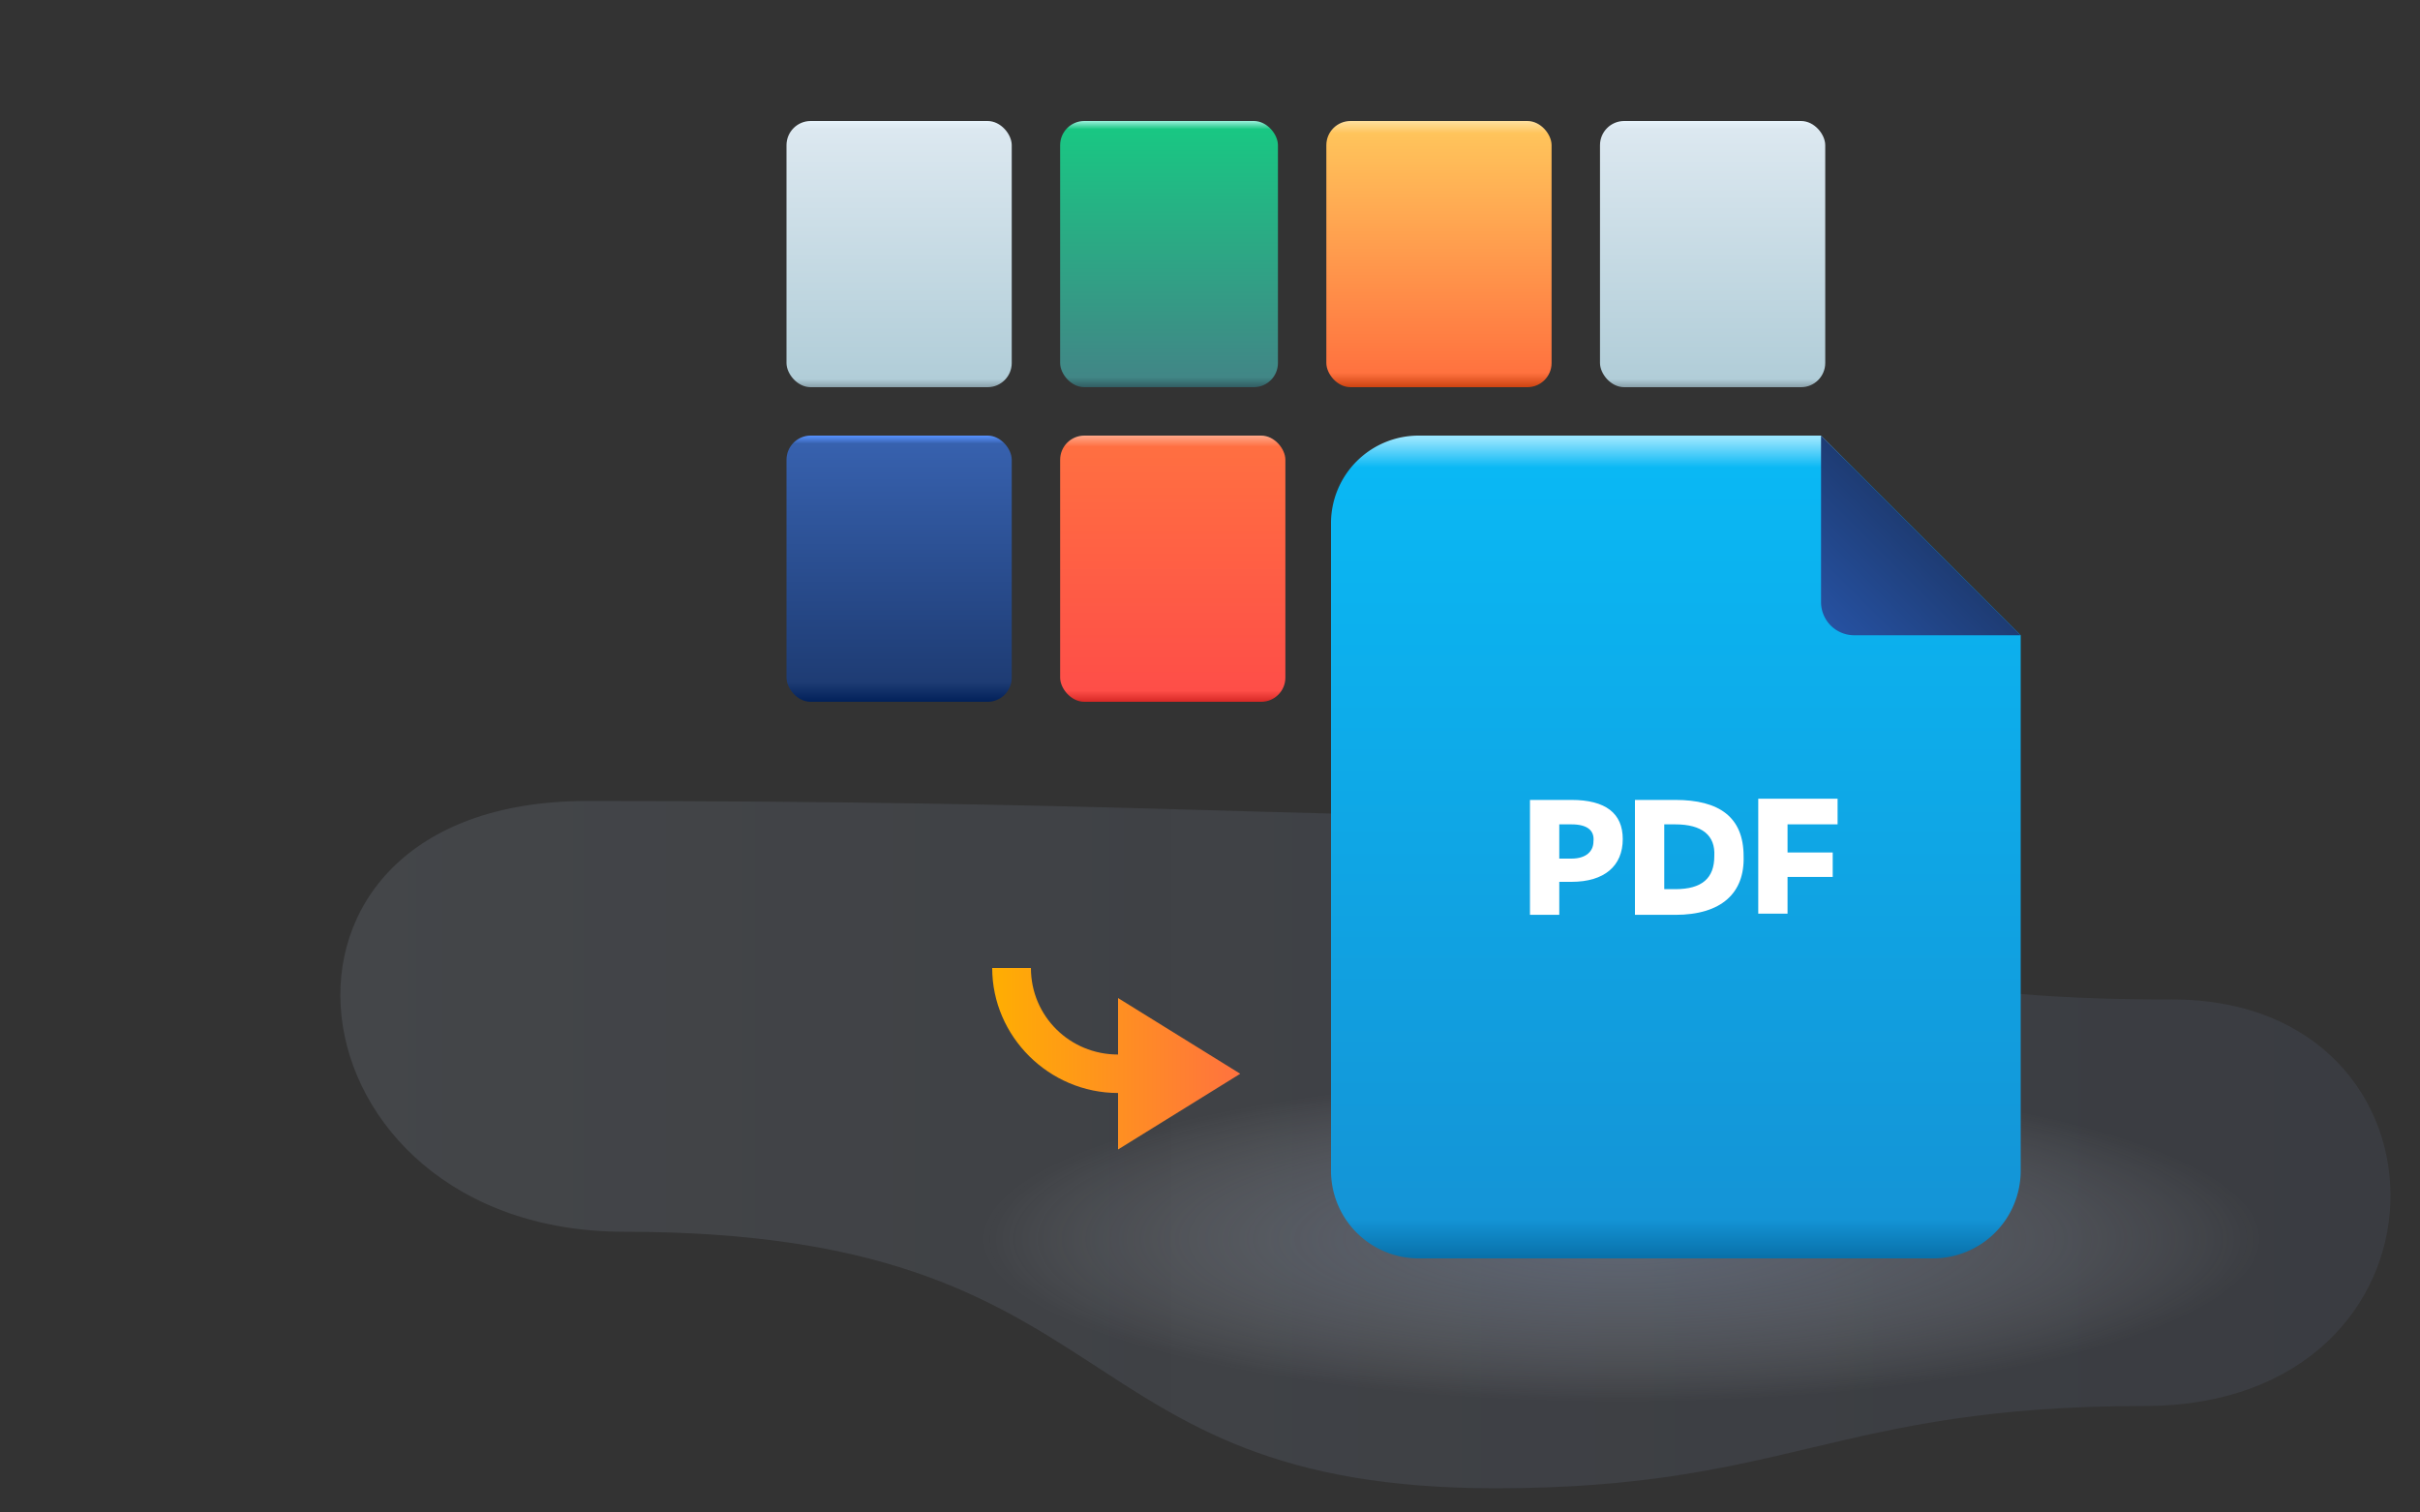
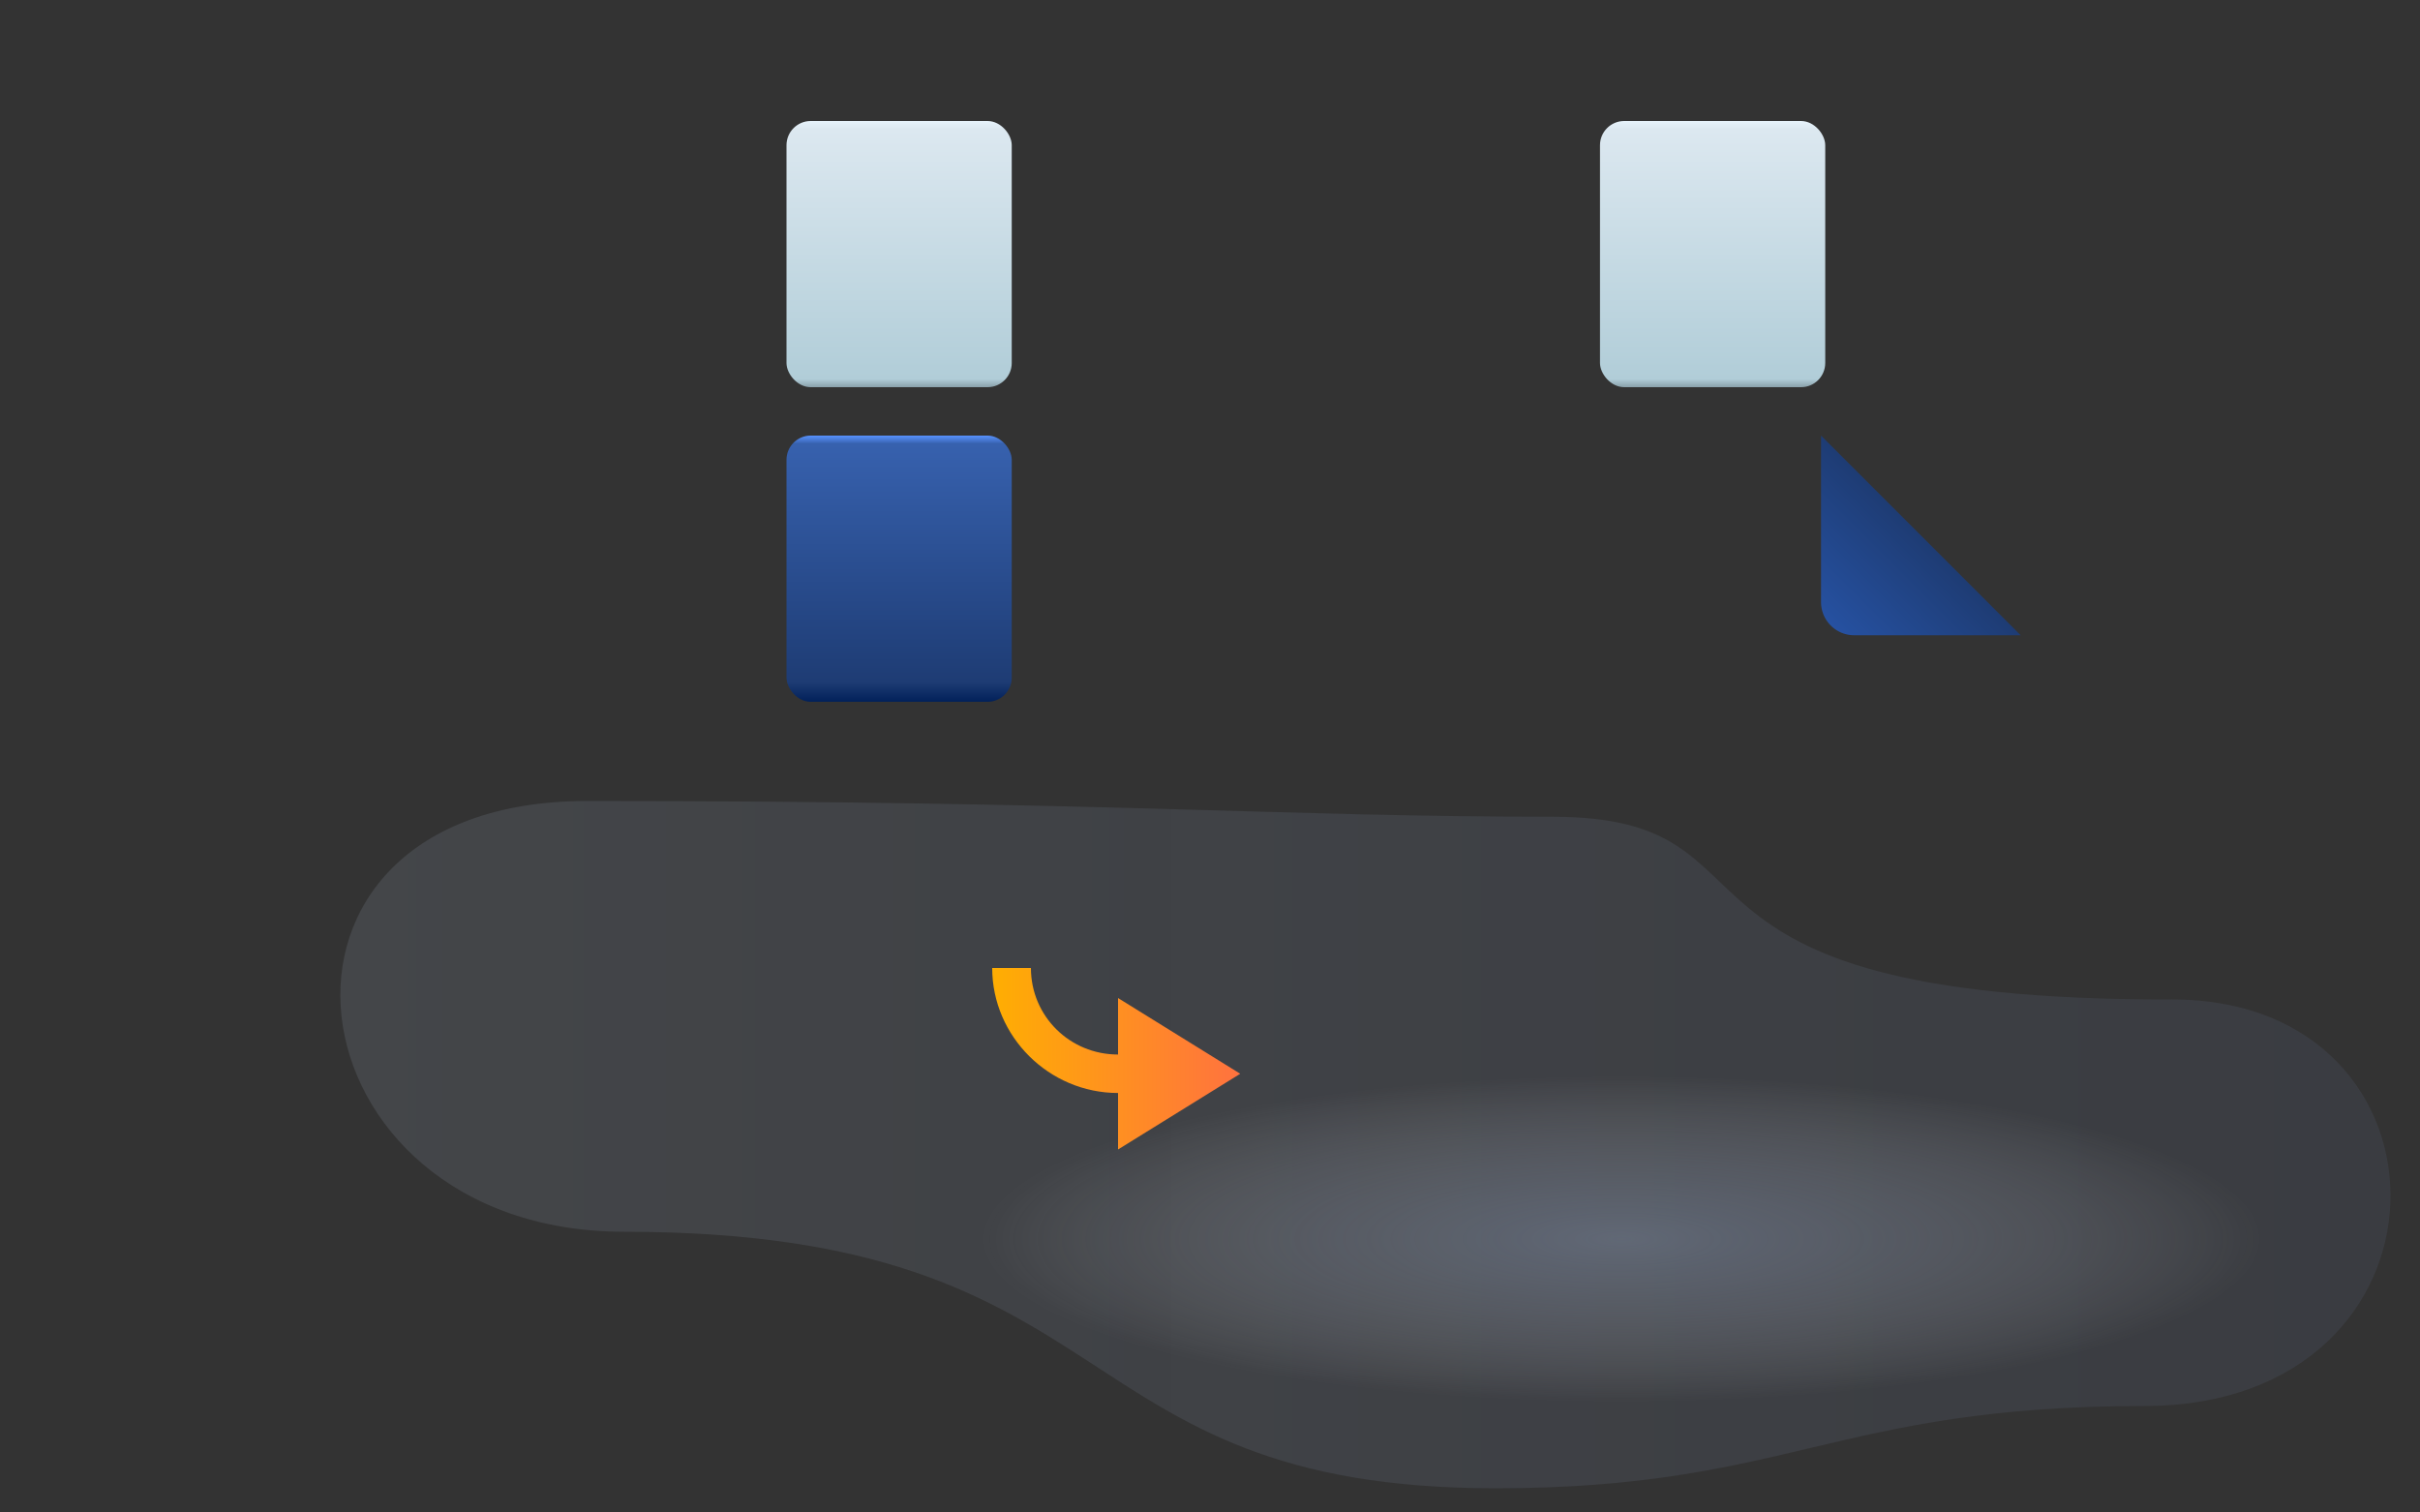
<svg xmlns="http://www.w3.org/2000/svg" width="200" height="125" fill="none">
  <rect width="100%" height="100%" fill="#333333" stroke="none" />
  <path opacity=".3" d="M128.3 67.5c-22.6 0-36.8-1.3-79.8-1.3-29.9 0-25.2 35.6 3.1 35.6 42.2 0 35.6 21.2 72 21.2 24.2 0 28.1-6.8 53.6-6.8 26.7 0 26.8-33.6 2.3-33.6-45.3.1-30.8-15.1-51.2-15.1z" fill="url(#paint0_linear_86_6483)" />
  <path opacity=".7" d="M134 116.8c31.48 0 57-6.447 57-14.4S165.48 88 134 88s-57 6.447-57 14.4 25.52 14.4 57 14.4z" fill="url(#paint1_radial_86_6483)" />
-   <path d="M150.5 36h-33.223A7.246 7.246 0 00110 43.275v53.45a7.245 7.245 0 007.277 7.275h42.446A7.245 7.245 0 00167 96.725V52.5L150.5 36z" fill="url(#paint2_linear_86_6483)" />
  <path d="M153.25 52.5H167L150.5 36v13.75a2.738 2.738 0 002.75 2.75z" fill="url(#paint3_linear_86_6483)" />
-   <path d="M129.874 72.88h-1.008v2.727h-2.422V66.11h3.43c2.825 0 4.238 1.112 4.238 3.234 0 2.222-1.514 3.536-4.238 3.536zm0-4.75h-1.008v2.83h1.008c1.211 0 1.816-.607 1.816-1.415.101-.91-.504-1.415-1.816-1.415zm8.576 7.477h-3.33V66.11h3.33c3.631 0 5.649 1.415 5.649 4.648.101 3.031-1.816 4.85-5.649 4.85zm0-7.477h-.908v5.355h.908c2.219 0 3.228-.91 3.228-2.728.101-1.718-1.009-2.627-3.228-2.627zm13.417 0h-4.136v2.325h3.733v2.02h-3.733v3.032h-2.421v-9.498h6.557v2.122z" fill="#fff" />
  <path d="M102.5 88.742L92.4 95v-4.669C86.7 90.331 82 85.662 82 80h3.2c0 3.974 3.2 7.152 7.2 7.152v-4.669l10.1 6.259z" fill="url(#paint4_linear_86_6483)" />
  <rect x="65" y="10" width="18.615" height="22" rx="2" fill="url(#paint5_linear_86_6483)" />
  <rect x="132.231" y="10" width="18.615" height="22" rx="2" fill="url(#paint6_linear_86_6483)" />
-   <rect x="87.615" y="10" width="18" height="22" rx="2" fill="url(#paint7_linear_86_6483)" />
  <rect x="65" y="36" width="18.615" height="22" rx="2" fill="url(#paint8_linear_86_6483)" />
-   <rect x="87.615" y="36" width="18.615" height="22" rx="2" fill="url(#paint9_linear_86_6483)" />
-   <rect x="109.615" y="10" width="18.615" height="22" rx="2" fill="url(#paint10_linear_86_6483)" />
  <defs>
    <linearGradient id="paint0_linear_86_6483" x1="28.127" y1="94.6" x2="197.561" y2="94.6" gradientUnits="userSpaceOnUse">
      <stop stop-color="#BFD0E9" stop-opacity=".4" />
      <stop offset="1" stop-color="#859CD6" stop-opacity=".3" />
    </linearGradient>
    <linearGradient id="paint2_linear_86_6483" x1="138.803" y1="36.202" x2="138.803" y2="103.899" gradientUnits="userSpaceOnUse">
      <stop stop-color="#99E6FF" />
      <stop offset=".036" stop-color="#0AB8F4" />
      <stop offset=".953" stop-color="#1494D6" />
      <stop offset="1" stop-color="#0971AA" />
    </linearGradient>
    <linearGradient id="paint3_linear_86_6483" x1="151.302" y1="51.698" x2="158.737" y2="44.263" gradientUnits="userSpaceOnUse">
      <stop stop-color="#2651A1" />
      <stop offset="1" stop-color="#1E3C74" />
    </linearGradient>
    <linearGradient id="paint4_linear_86_6483" x1="82.025" y1="87.5" x2="102.5" y2="87.5" gradientUnits="userSpaceOnUse">
      <stop stop-color="#FFAE02" />
      <stop offset="1" stop-color="#FF723F" />
    </linearGradient>
    <linearGradient id="paint5_linear_86_6483" x1="74.308" y1="32" x2="74.308" y2="10" gradientUnits="userSpaceOnUse">
      <stop stop-color="#8AA1AB" />
      <stop offset=".031" stop-color="#B1CDD8" />
      <stop offset=".969" stop-color="#DCE8F0" />
      <stop offset="1" stop-color="#E7F3FB" />
    </linearGradient>
    <linearGradient id="paint6_linear_86_6483" x1="141.538" y1="32" x2="141.538" y2="10" gradientUnits="userSpaceOnUse">
      <stop stop-color="#8AA1AB" />
      <stop offset=".031" stop-color="#B1CDD8" />
      <stop offset=".969" stop-color="#DCE8F0" />
      <stop offset="1" stop-color="#E7F3FB" />
    </linearGradient>
    <linearGradient id="paint7_linear_86_6483" x1="96.615" y1="31.962" x2="96.615" y2="9.999" gradientUnits="userSpaceOnUse">
      <stop stop-color="#335F64" />
      <stop offset=".036" stop-color="#418686" />
      <stop offset=".969" stop-color="#19C783" />
      <stop offset="1" stop-color="#9CF0DC" />
    </linearGradient>
    <linearGradient id="paint8_linear_86_6483" x1="74.308" y1="57.962" x2="74.308" y2="35.999" gradientUnits="userSpaceOnUse">
      <stop stop-color="#02215A" />
      <stop offset=".073" stop-color="#1E3C74" />
      <stop offset=".969" stop-color="#3761AE" />
      <stop offset="1" stop-color="#5892FE" />
    </linearGradient>
    <linearGradient id="paint9_linear_86_6483" x1="96.923" y1="58" x2="96.923" y2="36" gradientUnits="userSpaceOnUse">
      <stop stop-color="#D72826" />
      <stop offset=".042" stop-color="#FE4E48" />
      <stop offset=".958" stop-color="#FF6F41" />
      <stop offset="1" stop-color="#FFA98A" />
    </linearGradient>
    <linearGradient id="paint10_linear_86_6483" x1="118.923" y1="31.962" x2="118.923" y2="9.999" gradientUnits="userSpaceOnUse">
      <stop stop-color="#CF4513" />
      <stop offset=".052" stop-color="#FF723F" />
      <stop offset=".953" stop-color="#FFC45B" />
      <stop offset="1" stop-color="#FFE09F" />
    </linearGradient>
    <radialGradient id="paint1_radial_86_6483" cx="0" cy="0" r="1" gradientUnits="userSpaceOnUse" gradientTransform="matrix(52.824 0 0 13.463 134 102.4)">
      <stop stop-color="#919FB9" stop-opacity=".6" />
      <stop offset=".191" stop-color="#95A3BC" stop-opacity=".485" />
      <stop offset=".392" stop-color="#A2AEC4" stop-opacity=".365" />
      <stop offset=".597" stop-color="#B7C0D1" stop-opacity=".242" />
      <stop offset=".803" stop-color="#D4DAE4" stop-opacity=".118" />
      <stop offset="1" stop-color="#F7F9FB" stop-opacity="0" />
    </radialGradient>
  </defs>
</svg>